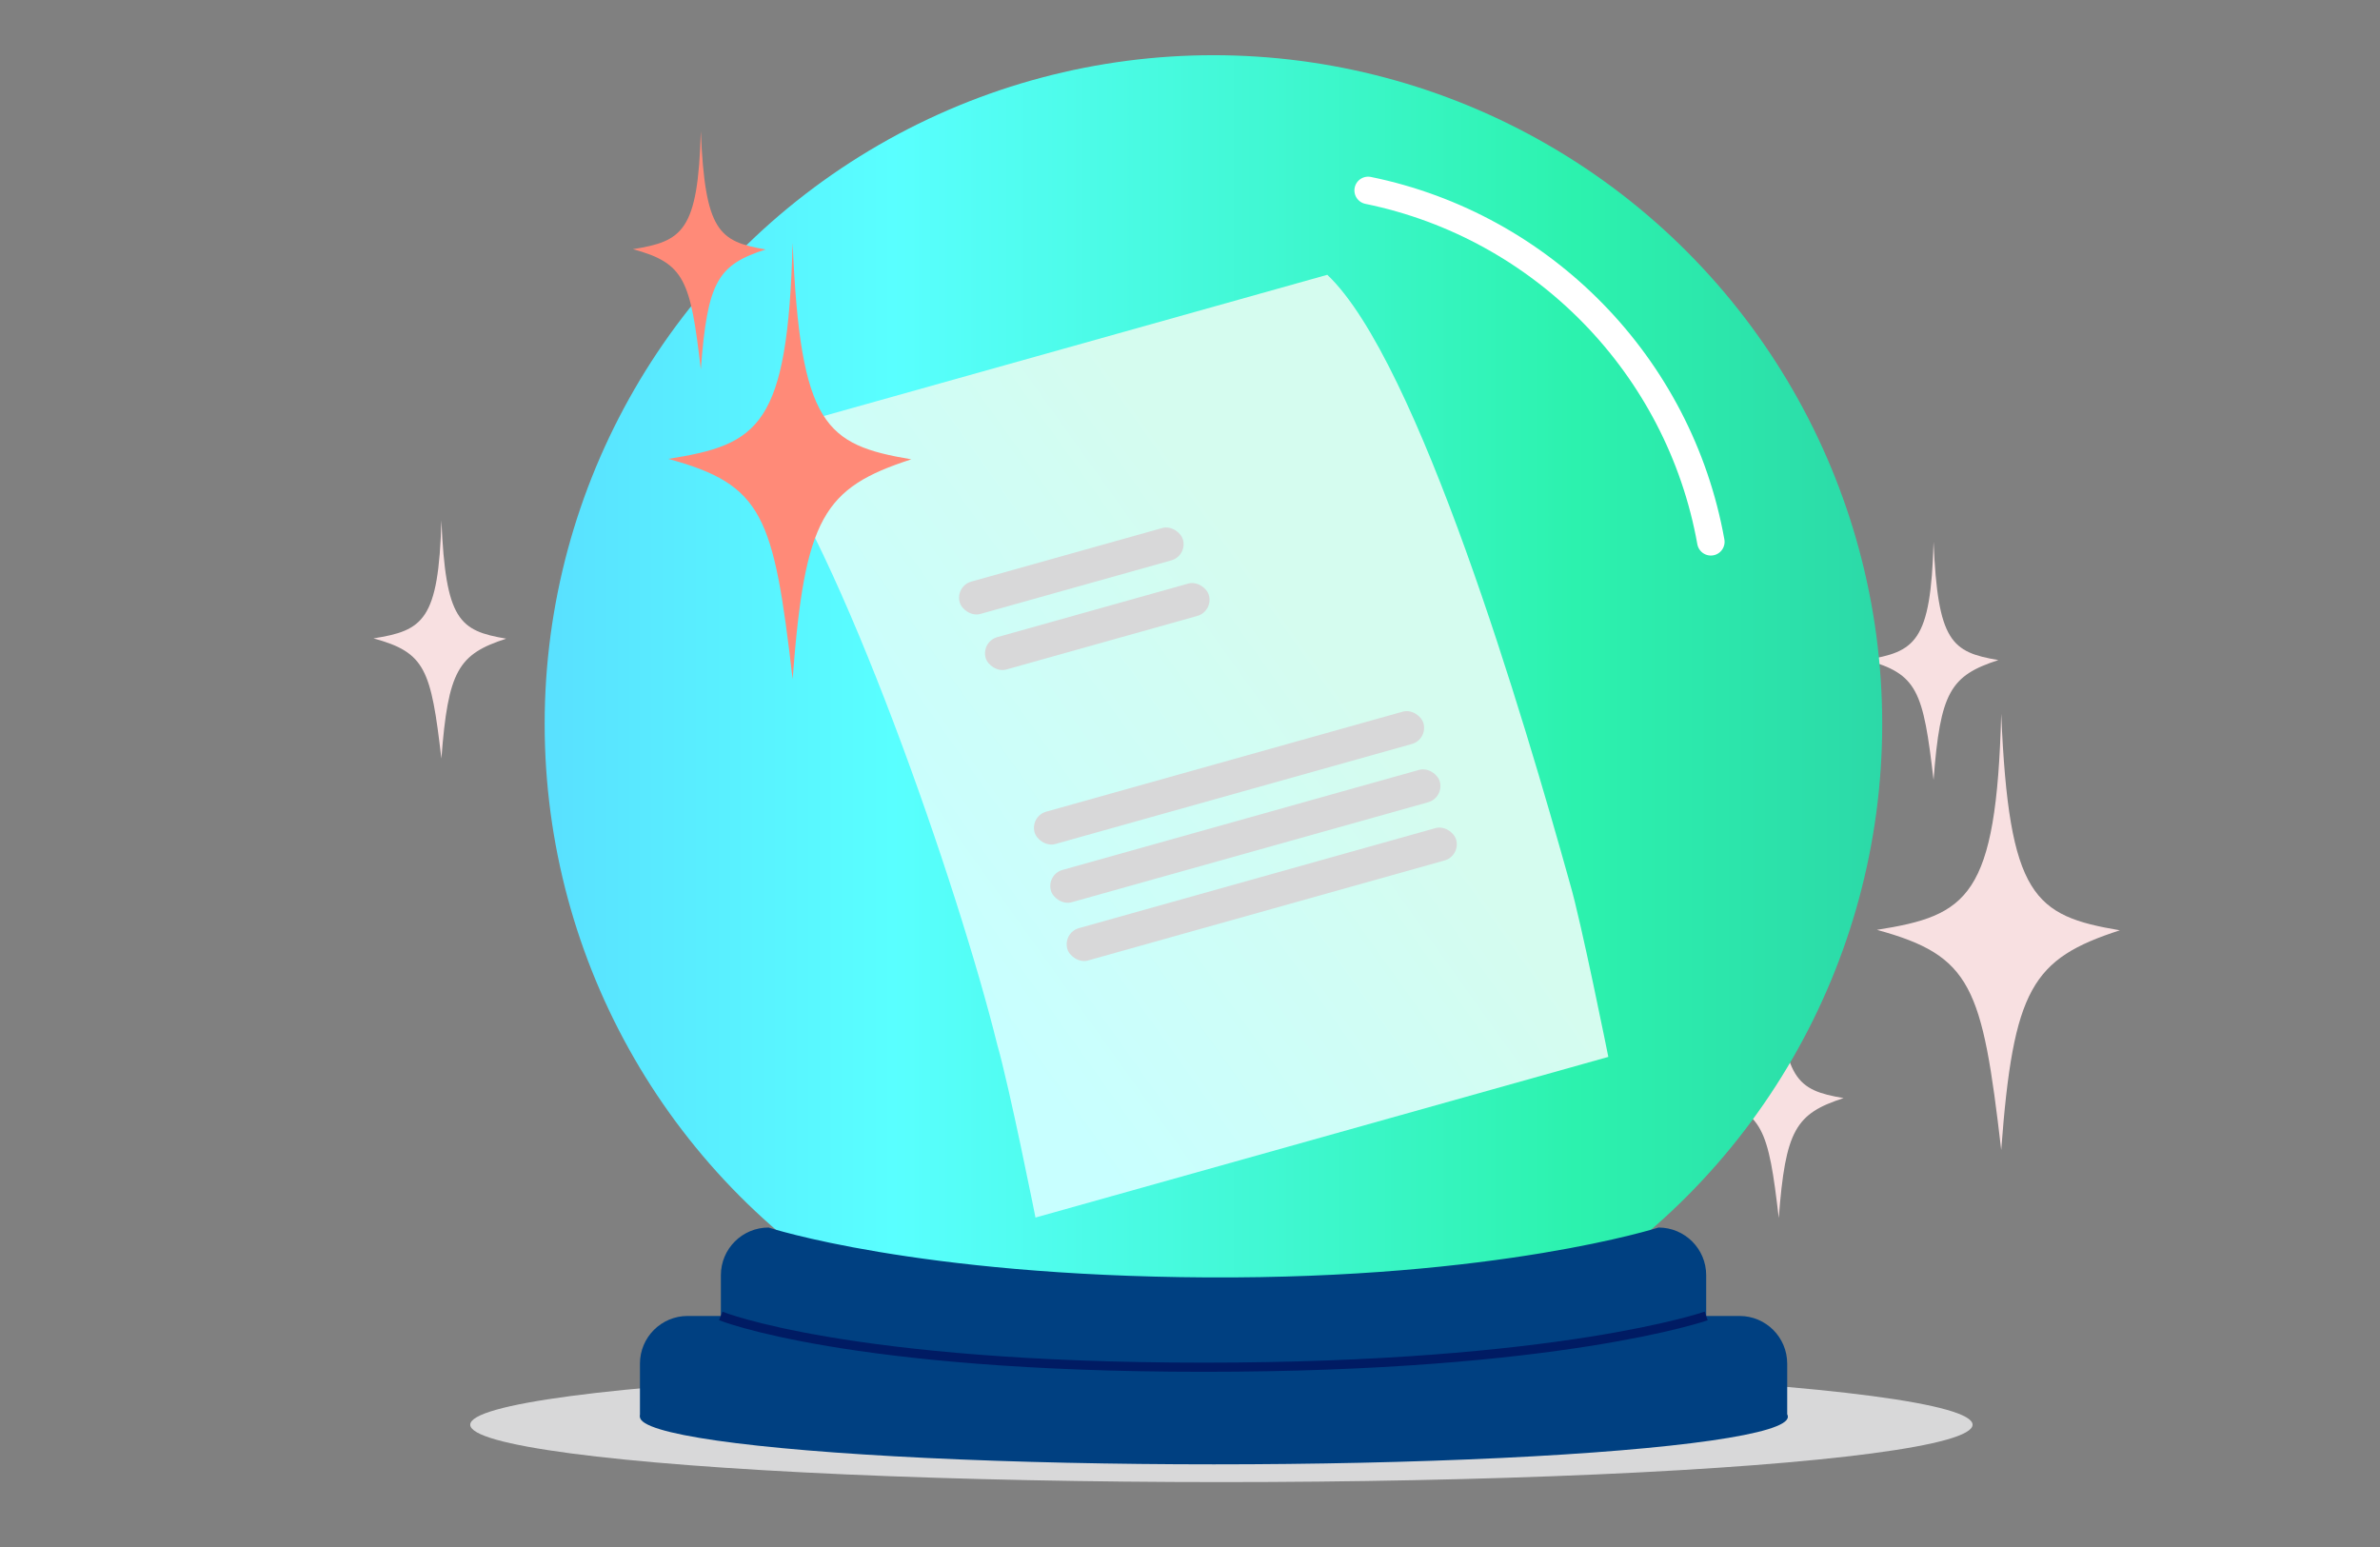
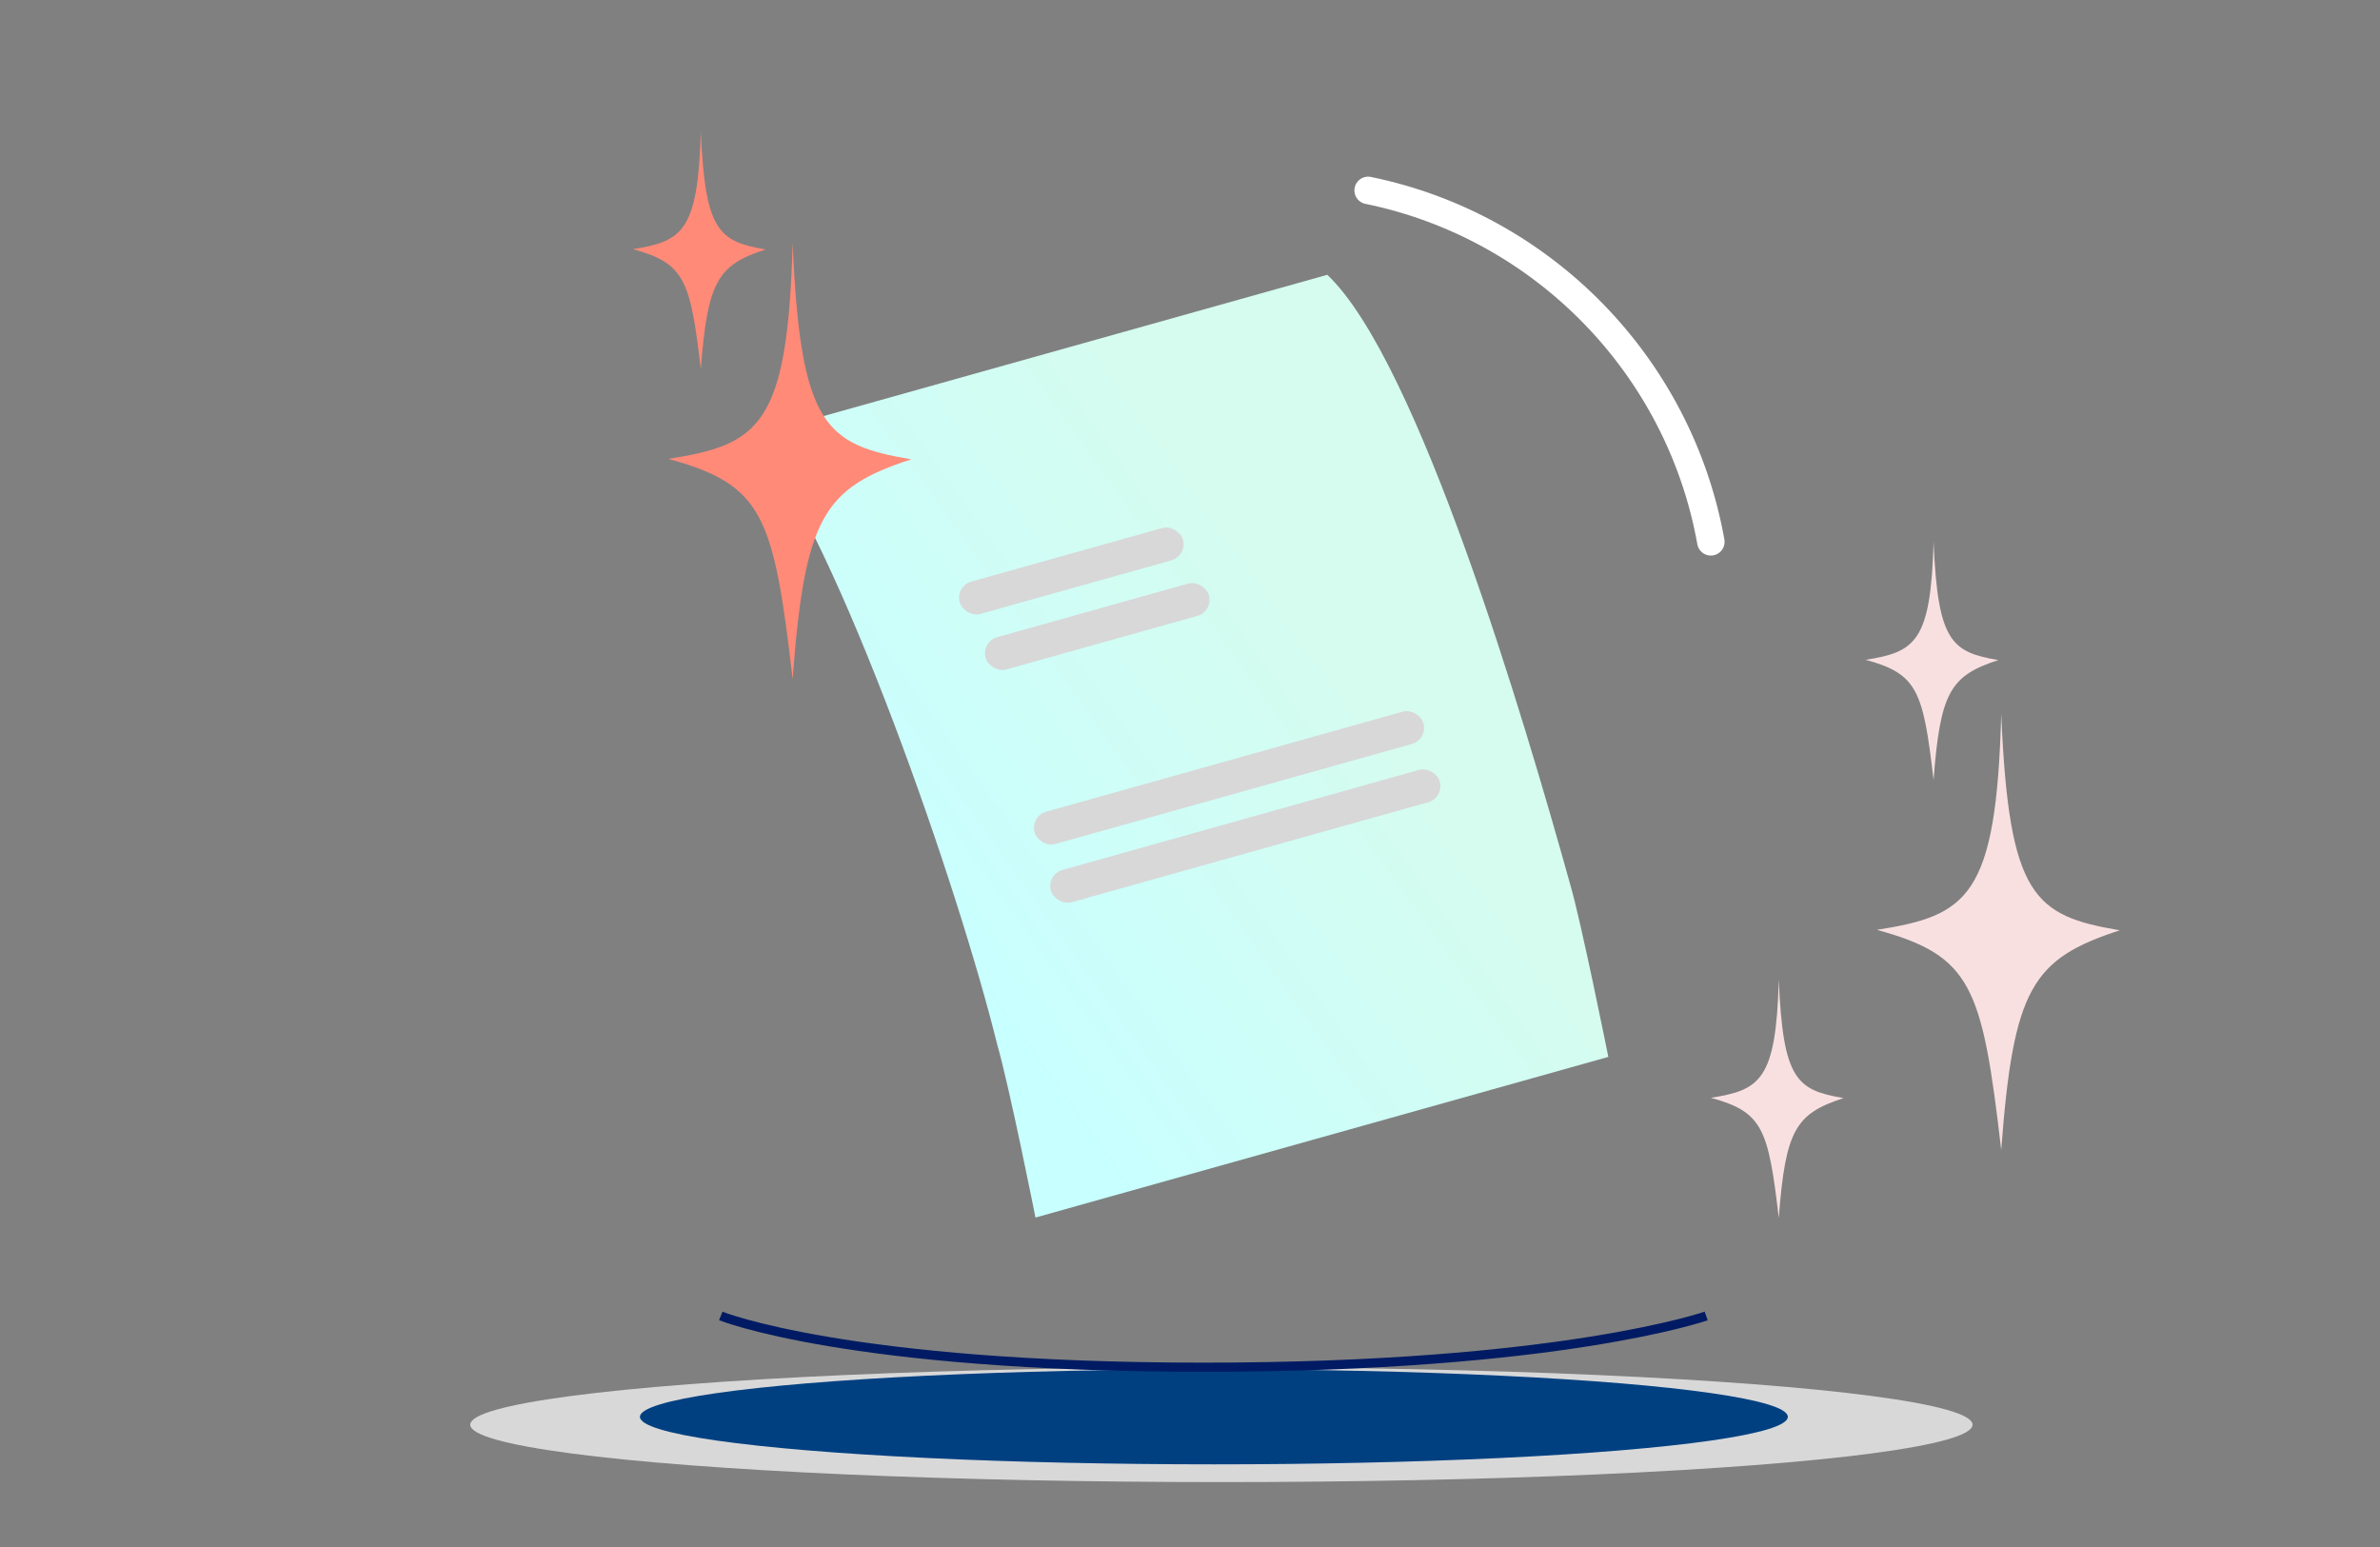
<svg xmlns="http://www.w3.org/2000/svg" id="Layer_1" width="260" height="169" viewBox="0 0 260 169">
  <rect x="0" y="0" width="260" height="169" fill="#808080" stroke="none" />
  <defs>
    <linearGradient id="New_Gradient_Swatch_copy" x1="59.5" y1="79.09" x2="205.63" y2="79.09" gradientUnits="userSpaceOnUse">
      <stop offset="0" stop-color="#59e0ff" />
      <stop offset=".26" stop-color="#59ffff" />
      <stop offset=".77" stop-color="#2cf2ae" />
      <stop offset="1" stop-color="#2cd9a8" />
    </linearGradient>
    <linearGradient id="linear-gradient" x1="101.01" y1="101.57" x2="144.28" y2="70.63" gradientUnits="userSpaceOnUse">
      <stop offset="0" stop-color="#c8ffff" />
      <stop offset="1" stop-color="#d5fcef" />
    </linearGradient>
  </defs>
  <g>
    <path d="M218.62,77.97c.84,20.02,3.59,22.07,12.96,23.66-9.59,3.11-11.64,6.35-12.96,24-2.08-17.87-3.21-21.22-13.58-24.05,9.91-1.57,13.05-3.53,13.58-23.62Z" style="fill: #f8e0e1;" />
    <path d="M194.32,107.04c.46,10.93,1.96,12.05,7.08,12.92-5.23,1.7-6.35,3.46-7.08,13.1-1.14-9.76-1.75-11.59-7.42-13.13,5.41-.86,7.12-1.93,7.42-12.9Z" style="fill: #f8e0e1;" />
    <path d="M211.23,59.19c.46,10.93,1.96,12.05,7.08,12.92-5.23,1.7-6.35,3.46-7.08,13.1-1.14-9.76-1.75-11.59-7.42-13.13,5.41-.86,7.12-1.93,7.42-12.9Z" style="fill: #f8e0e1;" />
  </g>
  <ellipse cx="133.43" cy="155.64" rx="82.06" ry="6.27" style="fill: #d8d8d9;" />
-   <circle cx="132.56" cy="79.09" r="73.06" style="fill: url(#New_Gradient_Swatch_copy);" />
-   <path d="M190.02,143.76h-3.63v-4.45c0-2.88-2.33-5.21-5.21-5.21,0,0-17.51,5.63-49.31,5.45-31.81-.17-47.91-5.45-47.91-5.45-2.88,0-5.21,2.33-5.21,5.21v4.45h-3.63c-2.88,0-5.21,2.33-5.21,5.21v5.81h125.33v-5.81c0-2.88-2.33-5.21-5.21-5.21Z" style="fill: #004081;" />
  <g>
    <path d="M175.7,115.46l-62.58,17.55s-2.84-14.25-4.18-18.9c-4.16-16.88-17.18-54.74-26.52-66.54l62.58-17.55c9.94,9.4,21.51,48.57,26.52,66.54,1.2,4.06,4.18,18.9,4.18,18.9Z" style="fill: url(#linear-gradient);" />
    <rect x="104.37" y="60.55" width="25.33" height="3.67" rx="1.83" ry="1.83" transform="translate(-12.5 33.92) rotate(-15.67)" style="fill: #d8d8d9;" />
    <rect x="107.2" y="66.62" width="25.33" height="3.67" rx="1.83" ry="1.83" transform="translate(-14.03 34.91) rotate(-15.67)" style="fill: #d8d8d9;" />
    <rect x="112.2" y="83.15" width="44.12" height="3.67" rx="1.83" ry="1.83" transform="translate(-17.96 39.41) rotate(-15.67)" style="fill: #d8d8d9;" />
    <rect x="113.98" y="89.51" width="44.12" height="3.67" rx="1.83" ry="1.83" transform="translate(-19.61 40.13) rotate(-15.67)" style="fill: #d8d8d9;" />
-     <rect x="115.77" y="95.87" width="44.12" height="3.67" rx="1.83" ry="1.83" transform="translate(-21.26 40.85) rotate(-15.67)" style="fill: #d8d8d9;" />
  </g>
  <path d="M149.46,20.8c19.07,3.9,34,19.15,37.44,38.39" style="fill: none; stroke: #fff; stroke-linecap: round; stroke-miterlimit: 10; stroke-width: 3px;" />
  <g>
    <path d="M86.59,26.52c.84,20.02,3.59,22.07,12.96,23.66-9.59,3.11-11.64,6.35-12.96,24-2.08-17.87-3.21-21.22-13.58-24.05,9.91-1.57,13.05-3.53,13.58-23.62Z" style="fill: #ff8a78;" />
    <path d="M76.56,14.33c.46,10.93,1.96,12.05,7.08,12.92-5.23,1.7-6.35,3.46-7.08,13.1-1.14-9.76-1.75-11.59-7.42-13.13,5.41-.86,7.12-1.93,7.42-12.9Z" style="fill: #ff8a78;" />
-     <path d="M48.22,56.85c.46,10.93,1.96,12.05,7.08,12.92-5.23,1.7-6.35,3.46-7.08,13.1-1.14-9.76-1.75-11.59-7.42-13.13,5.41-.86,7.12-1.93,7.42-12.9Z" style="fill: #f8e0e1;" />
+     <path d="M48.22,56.85Z" style="fill: #f8e0e1;" />
  </g>
  <ellipse cx="132.61" cy="154.78" rx="62.7" ry="5.19" style="fill: #004081;" />
  <path d="M78.74,143.76s13.84,5.6,52.76,5.6,54.89-5.6,54.89-5.6" style="fill: none; stroke: #001b63; stroke-miterlimit: 10;" />
</svg>